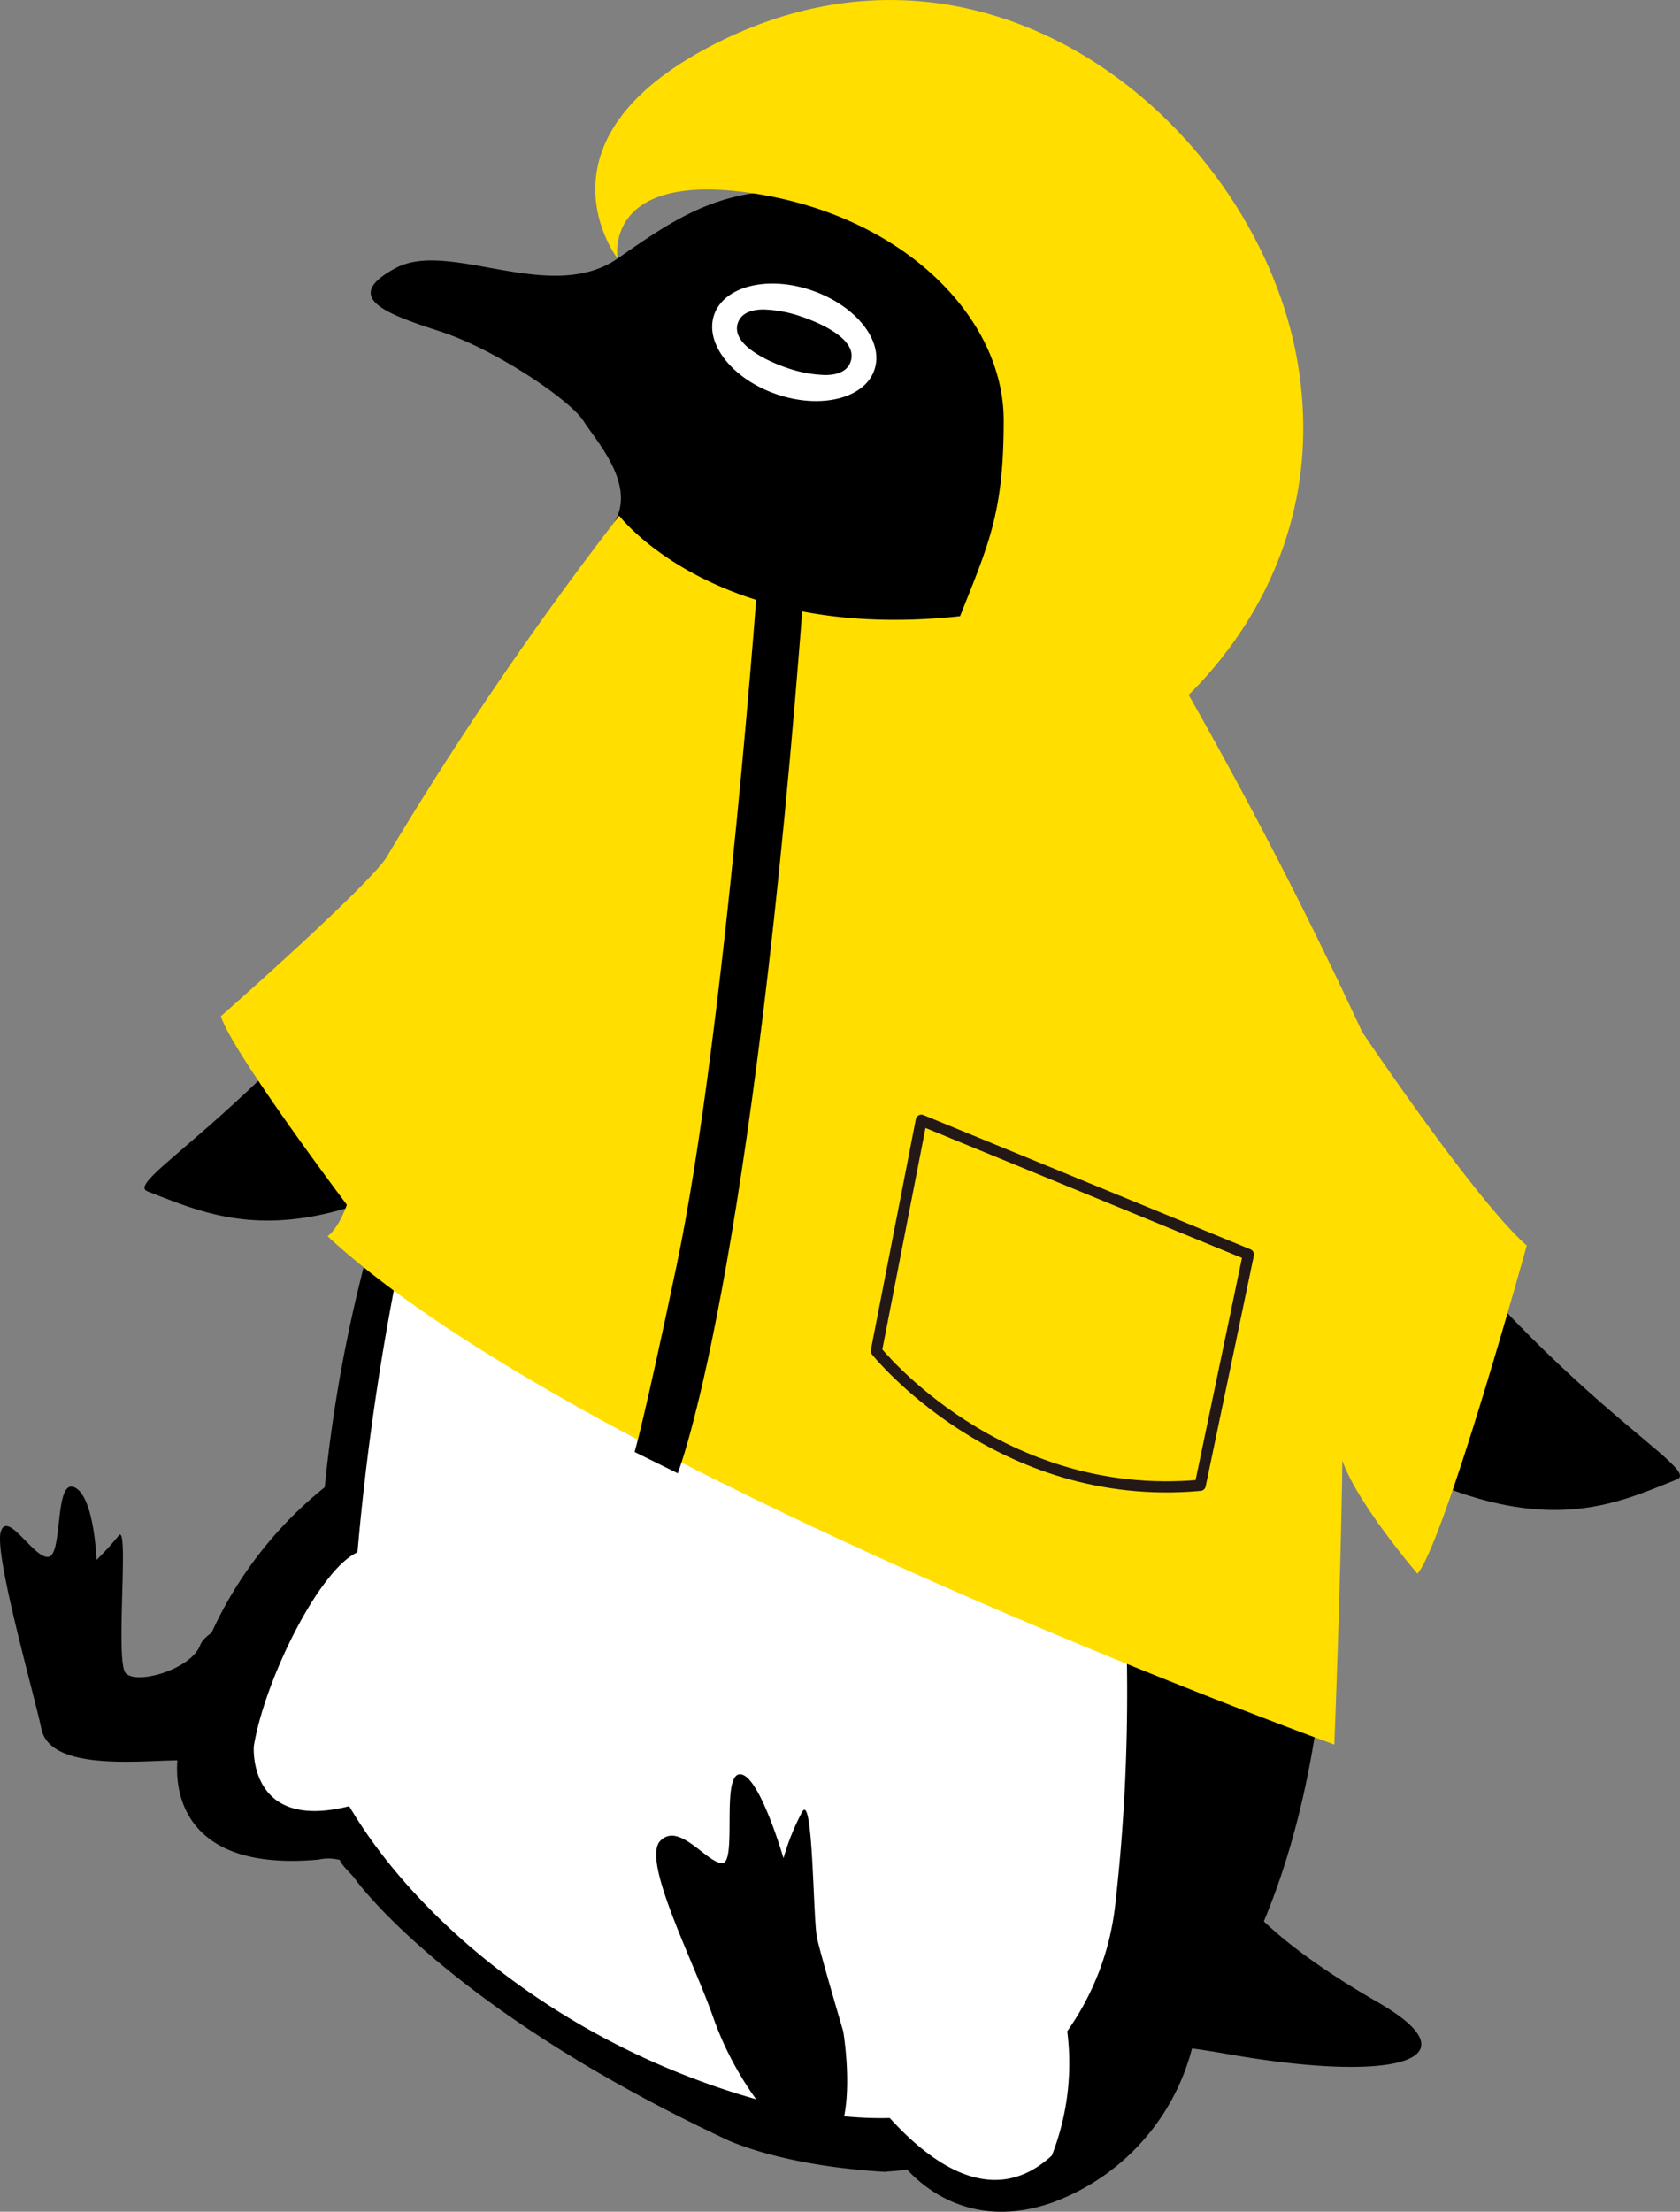
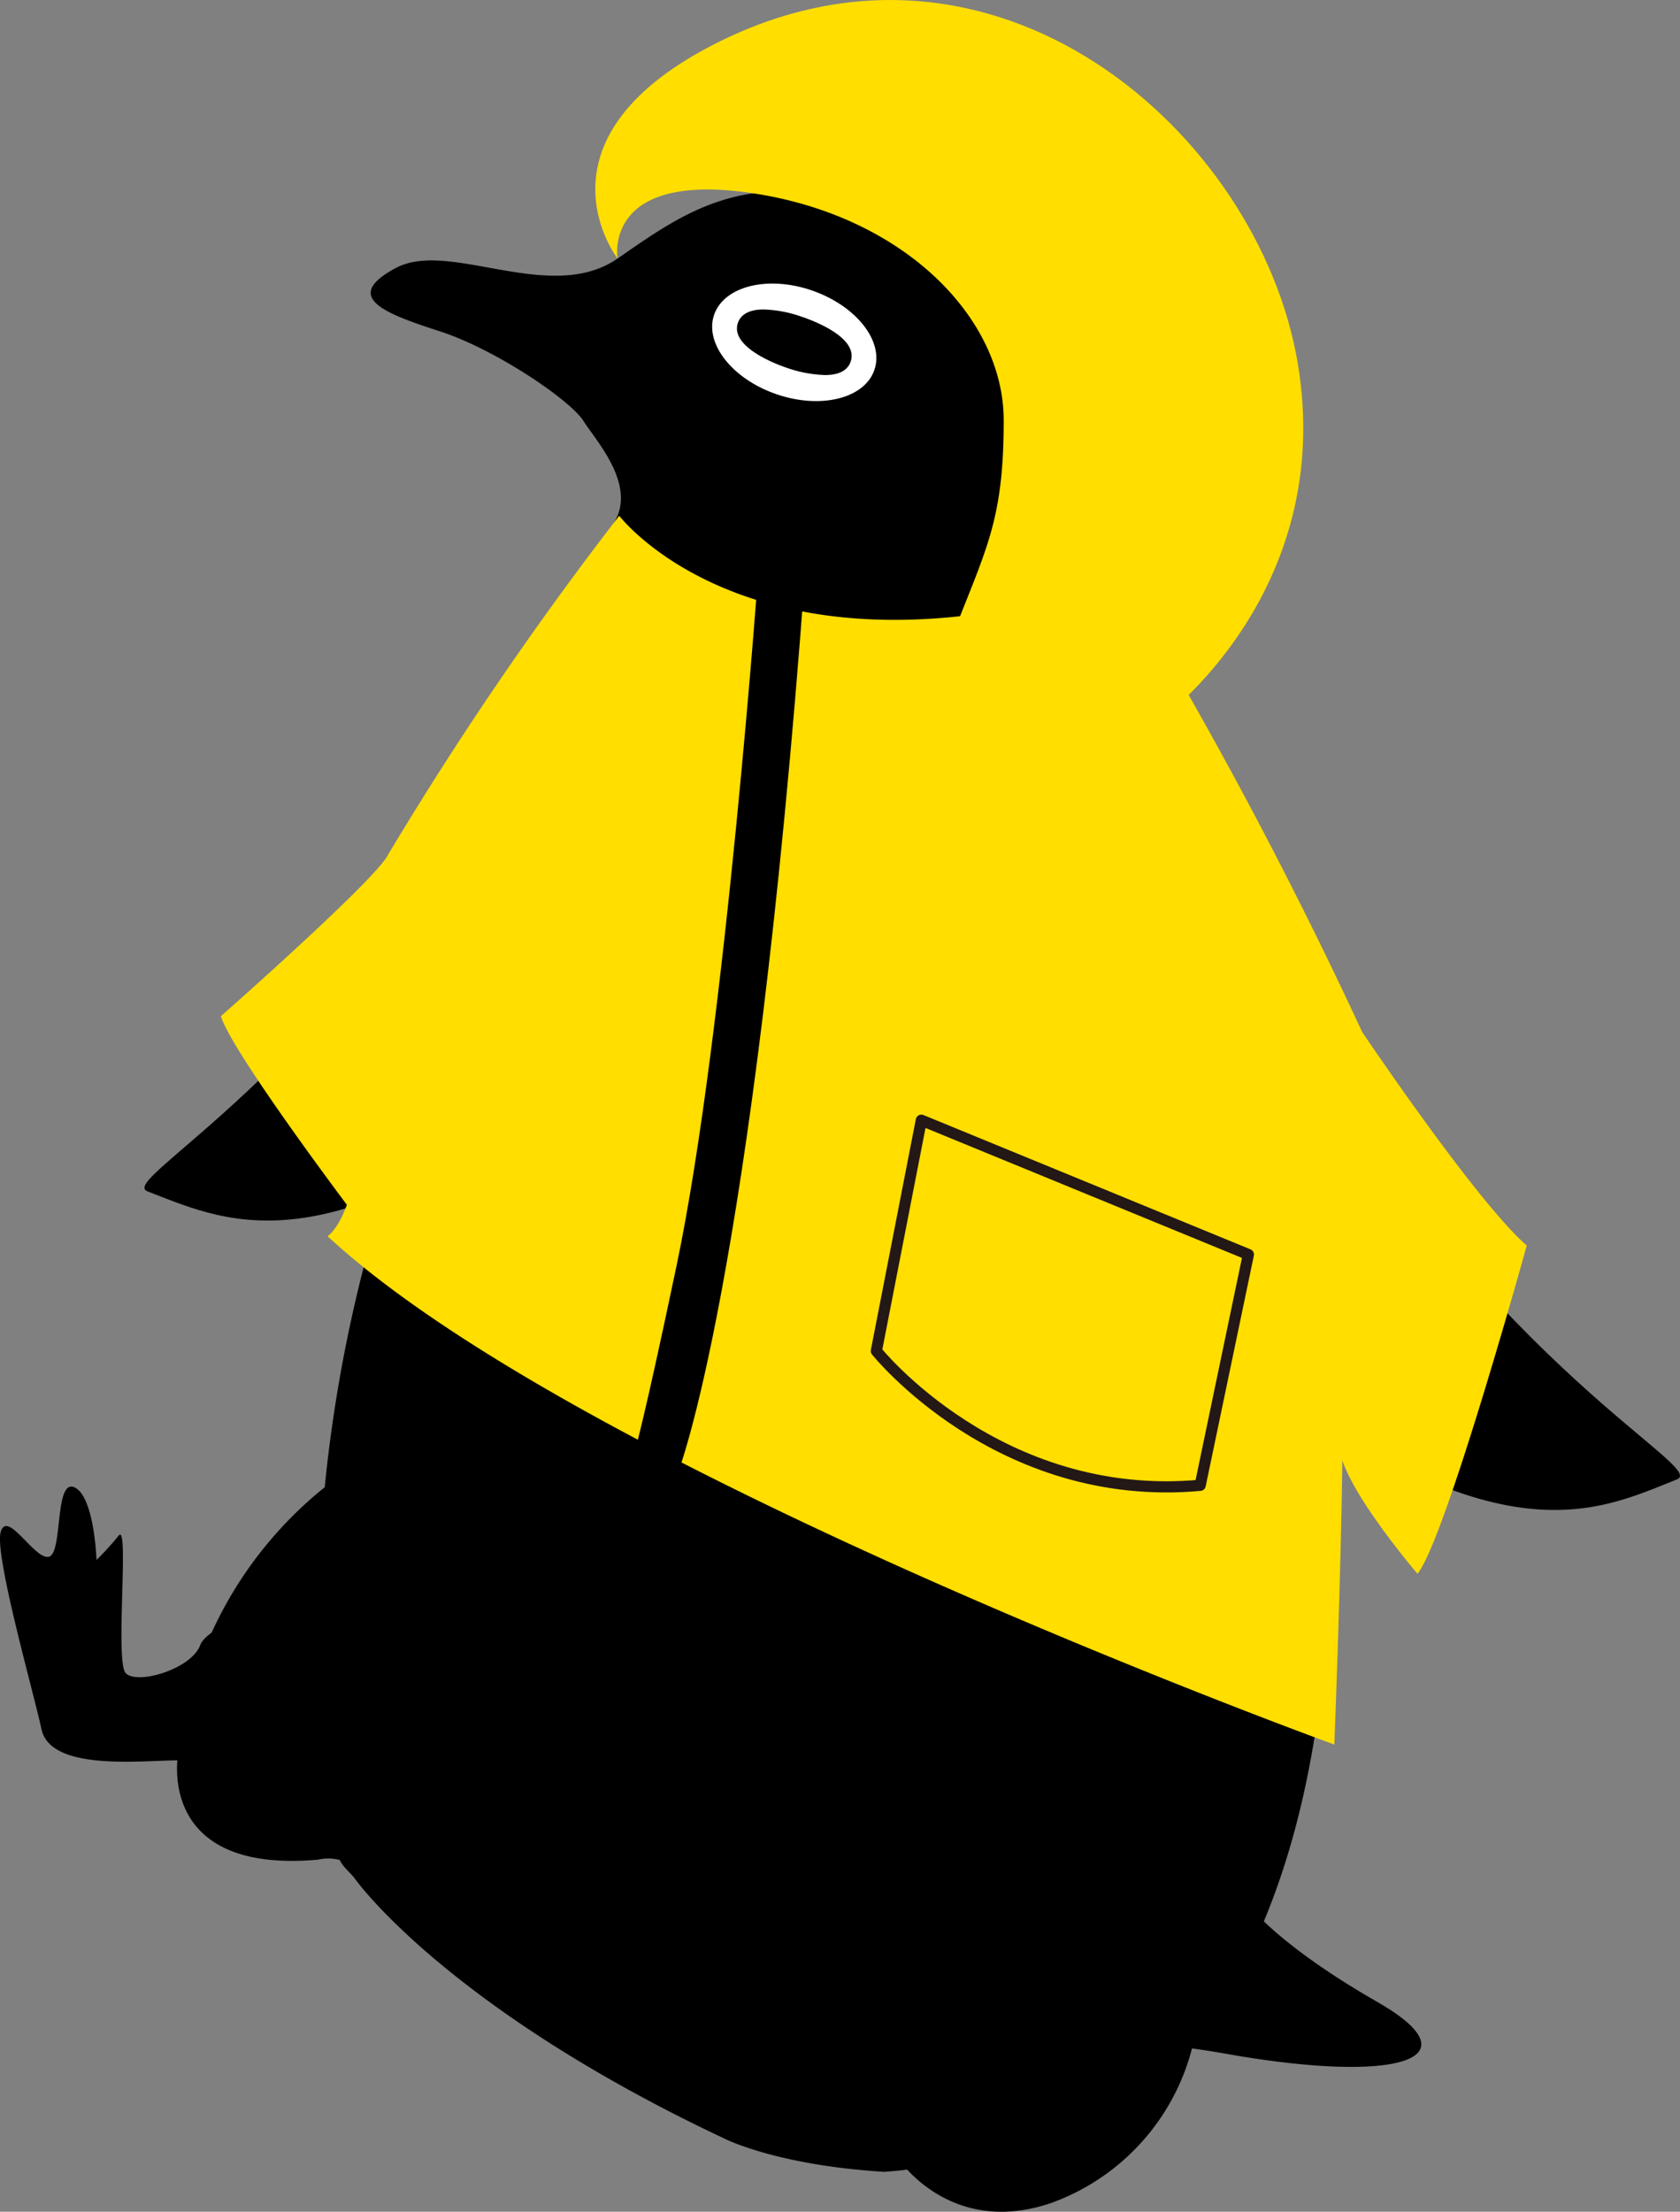
<svg xmlns="http://www.w3.org/2000/svg" width="150.446" height="198.022" viewBox="0 0 150.446 198.022">
  <rect x="0" y="0" width="150.446" height="198.022" fill="#808080" stroke="none" />
  <defs>
    <clipPath id="a">
      <rect width="150.446" height="198.023" fill="none" />
    </clipPath>
  </defs>
  <g clip-path="url(#a)">
    <path d="M87.126,67.637C105.44,97.8,123.9,106.2,121.148,107.3c-7.423,2.959-17,8.1-43.1-13.616" transform="translate(29.025 25.153)" />
    <path d="M43.266,48.554c-17.97,30.38-36.321,39-33.558,40.06,7.452,2.867,17.087,7.9,42.933-14.121" transform="translate(3.507 18.056)" />
    <path d="M17.358,121.745A11.054,11.054,0,0,0,24.78,125.7l2.779-19.328c-2.808.919-8.984,3.118-9.622,4.825-.816,2.206-5.774,3.619-6.7,2.5s.344-13.461-.6-12.3a25.981,25.981,0,0,1-1.995,2.192s-.189-5.7-1.981-6.507c-1.8-.775-1.017,5.917-2.286,6.221S.662,99.051.066,101.073s2.963,14.438,3.642,17.644c.971,4.677,12.9,2.125,13.65,3.028" transform="translate(0 36.079)" />
    <path d="M103.557,68.193c-4.471-14.642-8.05-17.56-8.05-17.56s3.522-30.788-22.779-37.268c-10.714-2.637-15.712.982-21.721,5.147-6.028,4.16-15.063-1.723-19.862.848S30,23.384,35.007,25c5.021,1.6,11.778,6.194,12.949,8.058s5.187,6.135,2.366,9.629c-2.718,3.343-14.787,21.857-19.3,56.864h0a131,131,0,0,0-6.239,28.969A35.67,35.67,0,0,0,11.67,152.3s-2.188,10.893,12.554,9.561a4.045,4.045,0,0,1,1.907.033c.229.582,1.074,1.265,1.354,1.679,0,0,8.113,11.5,33.076,23.259,0,0,4.67,2.406,14.414,2.987.051-.04.792-.04,1.963-.207,1.6,1.735,5.965,5.412,12.99,2.959a20.056,20.056,0,0,0,12.845-15.287,23,23,0,0,0,2.844-2.982c.277-2.4,21.763-28.119-2.061-106.105" transform="translate(4.297 4.636)" />
-     <path d="M72.67,46.635c-12.863,2.447-24.509-4.551-24.509-4.551a234.784,234.784,0,0,0-22.308,81.247c-3.435,1.552-8.325,11.468-9.284,17.365,0,0-.575,7.678,8.543,5.368,5.47,9.278,16.557,18.984,30.806,24.373,7.13,2.7,12.9,3.671,17.6,3.545,3.992,4.4,9.451,8.032,14.517,3.361a22.621,22.621,0,0,0,1.379-11.129,24.233,24.233,0,0,0,4.269-11.075c6.9-59.634-21.016-108.5-21.016-108.5" transform="translate(6.159 15.65)" fill="#fff" />
    <path d="M61.015,26.24c-.879,2.563-4.814,3.534-8.773,2.172s-6.463-4.549-5.578-7.113,4.814-3.544,8.773-2.17,6.463,4.549,5.578,7.112" transform="translate(17.287 6.882)" fill="#fff" />
    <path d="M54.019,20.888a11.227,11.227,0,0,0-3.527-.69c-1.557,0-2.114.65-2.3,1.2-.73,2.136,3.435,3.7,4.268,3.984a11.446,11.446,0,0,0,3.533.686c1.557,0,2.109-.643,2.292-1.195.724-2.085-3.078-3.574-4.262-3.987" transform="translate(17.888 7.511)" />
    <path d="M96.3,134.493c-8.928-5.108-13.76-9.968-13.369-12.518a9.1,9.1,0,0,1,.707-1.6c-.04.084-4.245,7.36-10.835,17.62l-.005.018a76.724,76.724,0,0,1,9.721,1.069c15.631,2.8,22.692.523,13.782-4.585" transform="translate(27.072 44.764)" />
    <path d="M59.6,138.872c-.321-1.114-2.022-6.865-2.361-8.416-.368-1.723-.339-13.044-1.328-11.3a20.705,20.705,0,0,0-1.676,4.157s-2.179-7.544-3.9-7.518-.224,7.942-1.591,7.954-3.849-3.737-5.544-1.991,2.925,10.64,4.729,15.77c1.792,5.147,5.165,9.543,6.762,10.3.672.316.7.665,4.026,1.085,1.867-2.683,1.087-8.692.879-10.037" transform="translate(15.928 43.061)" />
    <path d="M131.36,99c-4.551-3.958-14.742-19.128-14.742-19.128a411.555,411.555,0,0,0-21.544-40.4C62.454,49.939,50.09,33.66,50.09,33.66A310.447,310.447,0,0,0,29.4,63.985c-.988,2.157-14.982,14.48-14.982,14.48C15.368,81.62,25.7,95.353,25.7,95.353c-.827,2.264-1.729,2.812-1.729,2.812,22.7,21.049,90.157,45.515,90.157,45.515.643-16.838.717-25.439.717-25.439,1.292,3.806,6.728,10.145,6.728,10.145C124.058,125.4,131.36,99,131.36,99" transform="translate(5.363 12.517)" fill="#ffde00" />
    <path d="M61.233,73.108,57.205,93.77s10.922,13.682,29,12.027l4.315-20.663Z" transform="translate(21.273 27.187)" fill="none" stroke="#231815" stroke-linecap="round" stroke-linejoin="round" stroke-width="1" />
    <path d="M52.59,36.489s-3.015,42.332-7.4,63.23c-3.05,14.521-3.769,16.709-3.769,16.709l3.867,1.911S51.976,101.575,56.7,37.673Z" transform="translate(15.404 13.57)" />
    <path d="M89.4,64.491S105.243,53.1,101.757,32.479,74.541-8.994,49.315,4.058c-16.6,8.6-8.463,19.091-8.463,19.091s-1.4-7.9,12.158-5.84S75.433,28.5,75.433,37.632,73.824,49.18,70.607,57.5Z" transform="translate(14.451 0)" fill="#ffde00" />
  </g>
</svg>